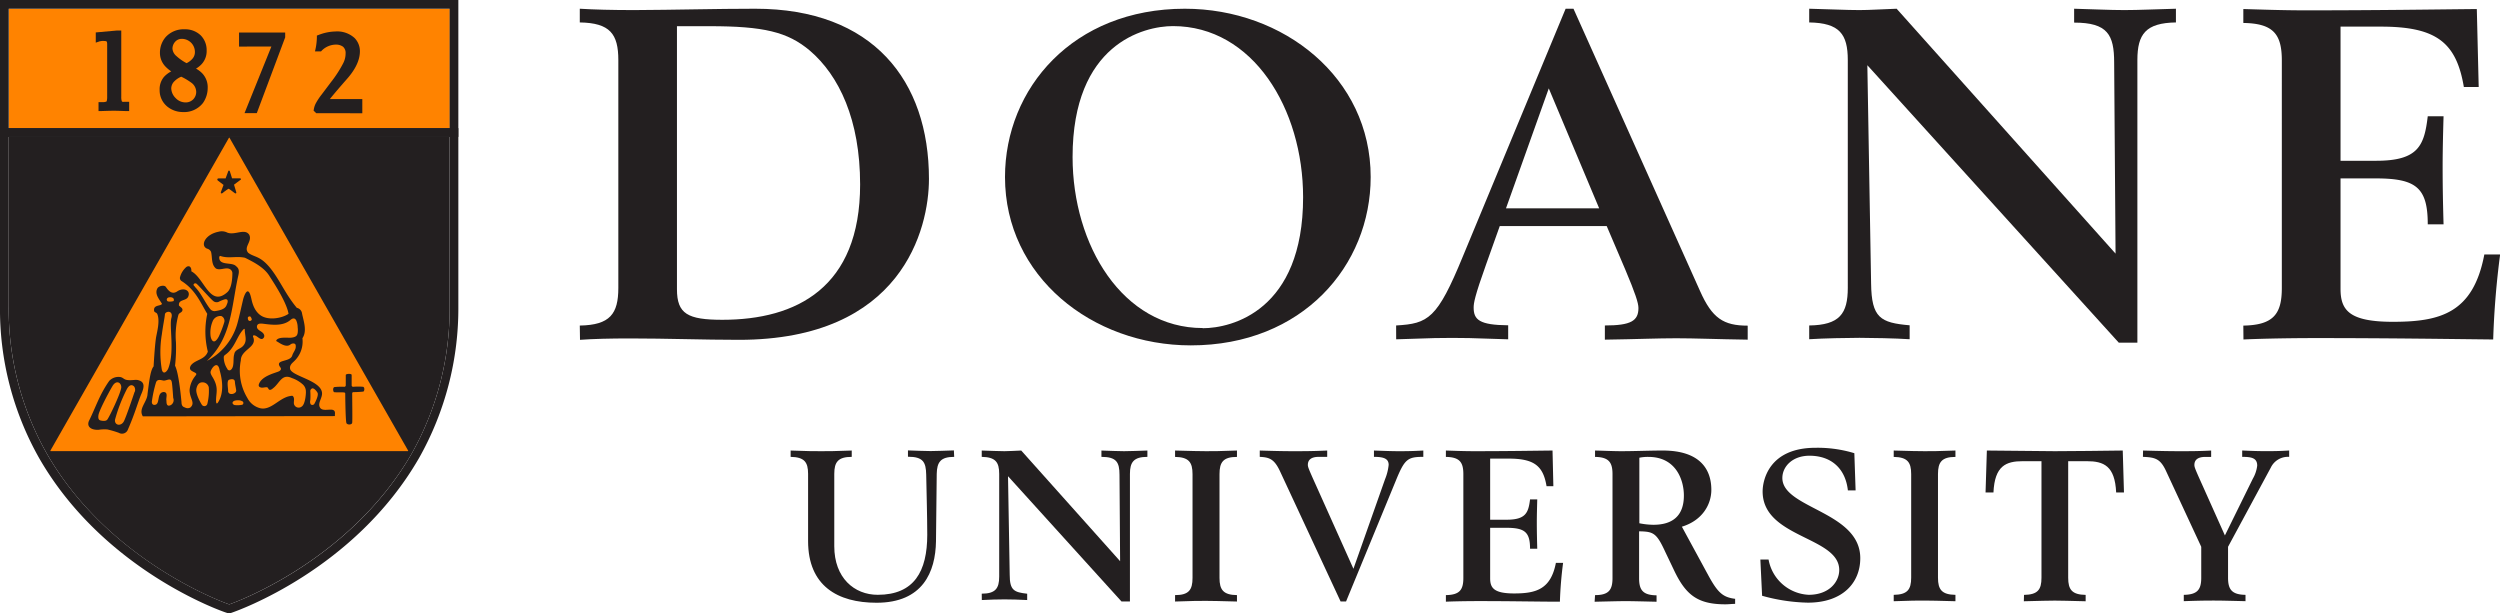
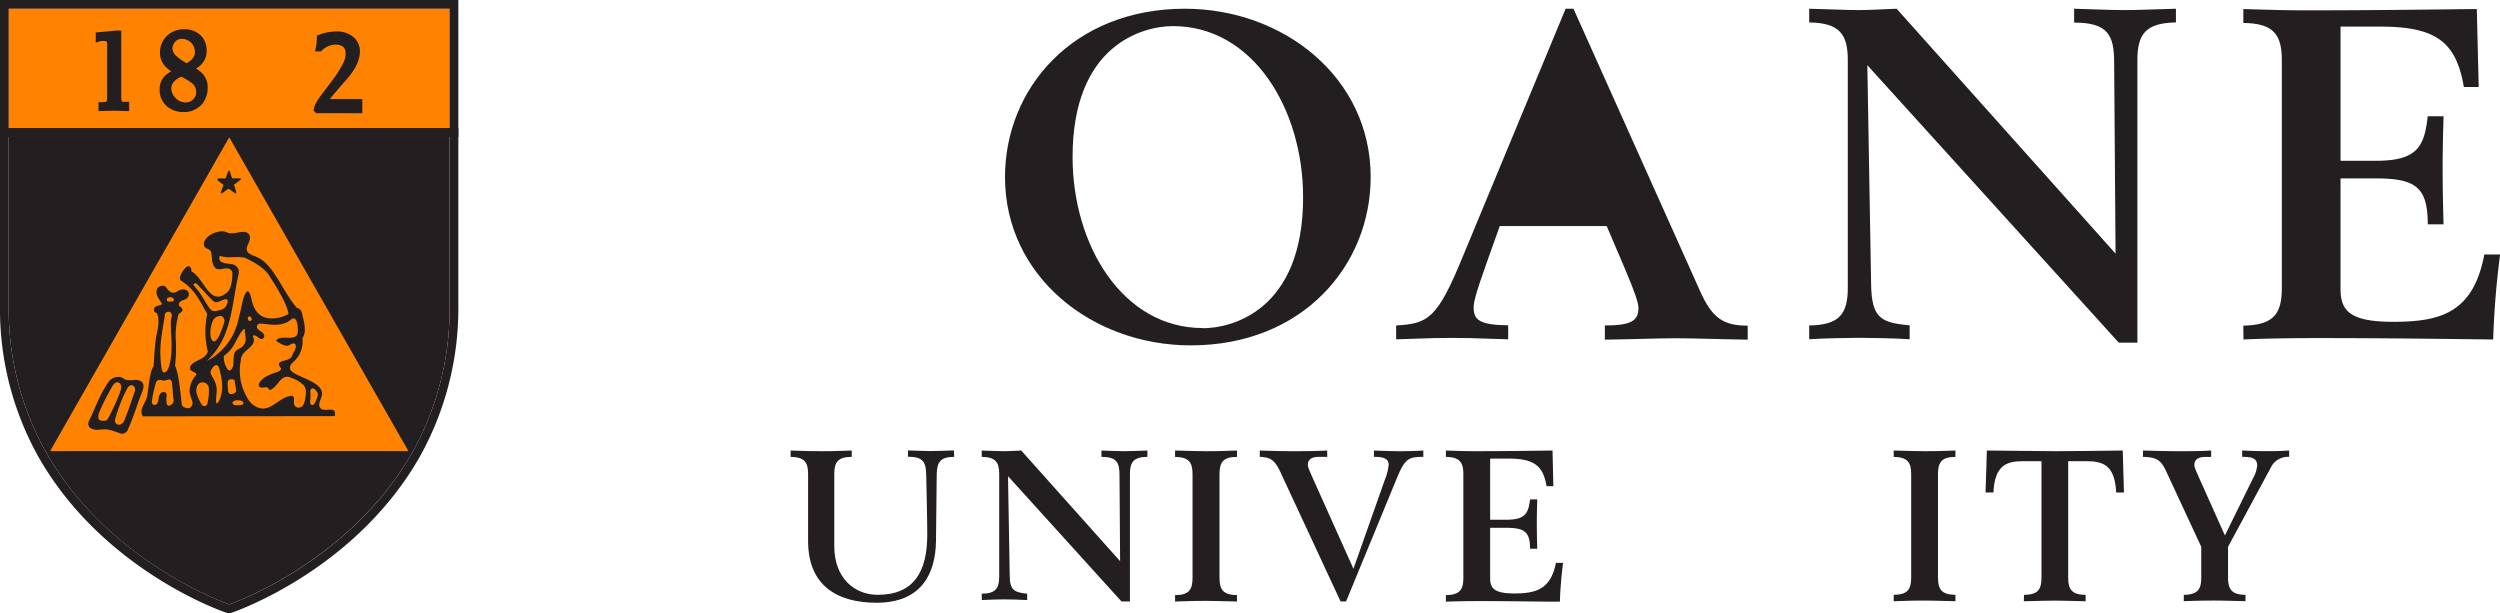
<svg xmlns="http://www.w3.org/2000/svg" id="Spot-PMS151" viewBox="0 0 572.71 140.53">
  <defs>
    <style>.cls-1{fill:#231f20;}.cls-2{fill:#ff8300;}</style>
  </defs>
  <title>1872Shield-H-Spot-PMS151</title>
  <g id="S-Fill">
    <path class="cls-1" d="M103,31.36H2V70.08A66.94,66.94,0,0,0,10.78,104c14.5,25.19,41.74,34.46,41.74,34.46S79.71,129.15,94.26,104A67.45,67.45,0,0,0,103,70.08Z" transform="translate(0 0)" />
  </g>
  <g id="R-Fill">
    <rect class="cls-2" x="2" y="2" width="101.04" height="27.36" />
  </g>
  <g id="S-Outline">
    <path class="cls-1" d="M103,31.36V70.08A67.45,67.45,0,0,1,94.26,104c-14.55,25.19-41.74,34.46-41.74,34.46S25.28,129.15,10.78,104A66.94,66.94,0,0,1,2,70.08V31.36H103m2-2H0V70.08A69.25,69.25,0,0,0,9,105c14.72,25.55,41.69,35,42.83,35.35l.65.22.64-.22c1.14-.39,28.07-9.8,42.83-35.34A69.76,69.76,0,0,0,105,70.08V29.36Z" transform="translate(0 0)" />
  </g>
  <g id="R-Outline">
    <path class="cls-1" d="M103,2V29.36H2V2H103m2-2H0V31.36H105V0Z" transform="translate(0 0)" />
  </g>
  <path class="cls-2" d="M52.47,31.53,11.53,103.25a.41.41,0,0,0,.05.09H93.46a.41.41,0,0,0,.05-.09L52.56,31.53Z" transform="translate(0 0)" />
  <path class="cls-1" d="M73.41,93.51c-.83-1.05.48-2.29.36-3.52-.25-2.87-7-3.81-7.31-5.49-.19-.88.62-1.43.91-1.74a6.19,6.19,0,0,0,1.91-5.28c1.12-1.64.27-3.92-.08-5.63A1.53,1.53,0,0,0,68,70.52c-2.68-3.2-4-6.61-6.25-9.3s-3.58-2.28-4.9-3.32c-1.12-1.33,1-2.55.25-4.11-1-1.56-3.28.16-5-.49a2.77,2.77,0,0,0-2-.22c-3.18.62-4.26,3.21-2.67,3.88a1.36,1.36,0,0,1,.91.72c.34,1.27,0,2.89,1.13,3.83.92.51,2.15-.3,3.06.08a1.11,1.11,0,0,1,.7,1.17c0,.26,0,3.17-1.16,4.18-4,3.57-5.27-3.27-8.23-4.78,0-.2,0-.4-.05-.6s-.32-.87-1.08-.41a4.67,4.67,0,0,0-1.45,2.27.83.83,0,0,0,.39,1c3.13,2,4.25,4.85,5.83,7.48a19.21,19.21,0,0,0,.13,8.65c-.64,1.89-2.92,1.84-3.88,3.16-.6,1,.18,1.26.85,1.61s.32.5.21.75a5.83,5.83,0,0,0-1.36,3.28c0,1.94,1.39,2.91.18,4a1.25,1.25,0,0,1-1.23,0c-.26-.1-.79-.2-.8-1.2-.19-2-.68-6.8-1.48-8.37a36.7,36.7,0,0,0,.21-5.35,18.08,18.08,0,0,1,.56-6.3c.2-.53.78-.49.91-1S41.44,70.43,41,70c-.18-1.47,1.61-1,2.1-2,.67-1.41-.95-2.28-2.5-1.25-1.12.76-1.93,0-2.59-1-.37-.52-1.5-.28-1.9.22-.82,1.34.39,2.58,1,3.63-.22.55-1.93.18-1.82,1.48,0,.57.57.42.75.88.65,1.61-.09,4.14-.3,5.41-.31,2-.55,6.57-.55,6.57-.79.91-1.06,3.88-1.39,6.28-.06,1.88-2.16,3.38-1.08,5.16l44-.06,0-.38C77,92.89,74.33,94.55,73.41,93.51ZM37.08,76.58c.24-1.86.64-3.8.7-4.56s2-1.07,1.48.85.81,7.76-.74,11.6c-.4.85-1.19,1.37-1.46.14A24.59,24.59,0,0,1,37.08,76.58ZM39.13,92.8c-.9.43-1-.3-1-1-.17-.65.47-1.88-.59-2-1.66.09-.86,2.53-1.87,2.9-.43.16-.94,0-.88-.74a28.57,28.57,0,0,1,.94-4.32c.32-1,1.4-.44,1.86-.45.79-.06,1.57-.72,1.77.38.13.69.32,3.59.32,3.59A1.32,1.32,0,0,1,39.13,92.8ZM39.66,69a2.8,2.8,0,0,1-1.15.06.45.45,0,0,1-.19-.73c.27-.33.93-.22.93-.22a1,1,0,0,1,.38.16C39.91,68.46,39.88,69,39.66,69Zm5-3.34c-.47-.34-.3-.55-.24-.61a.43.43,0,0,1,.65,0c.44.32,3,3.25,3.72,3.85a1.2,1.2,0,0,0,1.48.15,8.89,8.89,0,0,1,1-.41c1-.35,1,.38.77.92s-.29,1.4-2.88,1.72a1.31,1.31,0,0,1-1-.48C46.87,69.17,46.09,67.15,44.63,65.7Zm6.66,8.35a24.64,24.64,0,0,1-1.19,3.07c-1.21,2.29-1.85.51-1.9-.18a6.71,6.71,0,0,1,.46-3.24,1.9,1.9,0,0,1,2-1.26A1.19,1.19,0,0,1,51.29,74.05ZM54.6,63.1c.36-1.5-.19-1.82-.6-2.2-1-.9-3.78,0-3.78-1.93,0-.13.1-.44.36-.3,1.84.6,3.55-.06,5.55.38,2.12,1.06,4.52,2.28,5.72,4.39,1.41,2.15,3.86,6.08,4.25,8.45-1.45,1-4.56,1.59-6.35.38s-2.07-3.55-2.23-4.09c-.72-3.11-1.63-.27-1.77.21-.24.88-1.15,5.23-1.59,6.43a13.77,13.77,0,0,1-6.76,7.86C53.18,77.28,53,70.08,54.6,63.1Zm3.08,10.09a.46.46,0,0,1-.55.32c-.31-.07-.35-.5-.35-.5s0-.05,0-.26.46-.33.58-.23A1.28,1.28,0,0,1,57.68,73.19ZM47.49,92.55a.7.7,0,0,1-1.26.16S44.7,90.3,45,89s1-1.41,1.33-1.41a1.44,1.44,0,0,1,1.5,1.14A12.25,12.25,0,0,1,47.49,92.55Zm2.42-.31c-.36.51-.42-.16-.42-.46,0-1.87.69-3-.86-5.49-.53-.89-.42-1.09-.31-1.38.4-1,1.63-2.22,2-.07C50.9,86.8,51.42,90,49.91,92.24ZM51.26,81.8a.66.66,0,0,1,.28-.48c2.27-1.57,2.65-4.18,4.19-5.82.29-.32.34-.08.34,0,0,1.37.64,2.54-.32,3.67-.64.82-1.94.84-2.09,2-.35,1,.16,3-.89,3.63a.52.52,0,0,1-.7-.31A4.83,4.83,0,0,1,51.26,81.8Zm1,7.73c0-.66-.37-2.34.24-2.54s1.27-.22,1.31.48.27,1.53.3,2C54.15,90.27,52.28,90.74,52.25,89.53Zm3.25,3.19a5.54,5.54,0,0,1-1.77.07c-.32-.09-.7-.46-.29-.83s1.44-.25,1.44-.25a1.8,1.8,0,0,1,.56.18A.45.45,0,0,1,55.5,92.72Zm14.57-2.93c0,.59-.17,2.89-1,3.37a1.11,1.11,0,0,1-1.72-.55c-.13-.48.11-1.12-.08-1.57s-.31-.42-1-.28c-2.41.52-4.22,3.27-6.61,2.77a4.54,4.54,0,0,1-3-2.36,12.07,12.07,0,0,1-1.5-8.6c0-2.47,3.69-2.95,2.87-5.25-.12-.24-.2-.62.38-.46s1.33,1.21,1.89.63a.7.7,0,0,0,.21-.7c-.28-1-1.69-1-1.66-2,.07-.76.87-.66,1.13-.66,1.91.22,4.68.74,6.51-.8.76-.68,1.16-.3,1.36.07a4,4,0,0,1,.33,1.54,5,5,0,0,1,0,1.35c-.1.41-.17,1-1.7,1.08-1.09,0-2.46-.15-3.07.44-.35.34.1.44.22.52.89.58,2,1.22,2.82.65a1.11,1.11,0,0,1,.73-.3c.65,0,.56.56.56.79,0,.68-.63,1.32-.81,2-.52,1.57-4.1.8-2.73,2.67.07.1.4.5-.23.88s-4,1-4.67,3c-.2.58.32.73.54.77.58.11,1.39-.34,1.59.17.26.67.86.21,1.09,0,1.51-1.1,2-3.46,4.32-2.36a7.23,7.23,0,0,1,2.55,1.5A2.17,2.17,0,0,1,70.07,89.79ZM72,92.54a.55.55,0,0,1-.82.08,1.17,1.17,0,0,1-.09-.93,15.65,15.65,0,0,0,0-2,.65.65,0,0,1,.32-.66c.32-.25.94.27,1.32.92S72,92.54,72,92.54Z" transform="translate(0 0)" />
  <path class="cls-1" d="M31.64,87.08c-.61-.16-1.26.08-2.27,0s-1-.48-1.71-.69a2.91,2.91,0,0,0-2.64.87c-2.24,3.18-3.07,6-4.66,9.2-.52,1.3.52,2.08,2.24,2a8.42,8.42,0,0,1,2-.08,22.38,22.38,0,0,1,2.62.77,1.44,1.44,0,0,0,2.1-.8c1.61-3.63,2.36-6.53,3.13-8.26C33.13,88.47,33.1,87.45,31.64,87.08ZM23,96.31c-.2-.06-.61-.21-.44-1.24s2.13-4.78,3.17-6.56c.87-1.55,2.05-.91,2.05.2s-2.7,6.79-3.2,7.41C24.31,96.5,23.59,96.47,23,96.31Zm7.84-6.56c-.21.65-1.89,5.63-2.44,6.73-.64,1.26-2.22,1-2.05-.34A36,36,0,0,1,29,89.26c.67-1.34,1.39-1.12,1.76-.67A1.36,1.36,0,0,1,30.88,89.75Z" transform="translate(0 0)" />
-   <path class="cls-1" d="M83.21,88.61a12.74,12.74,0,0,0-2.3,0,.34.34,0,0,1-.35-.36s0-1.84,0-2.36c0-.34-1.27-.3-1.35,0a.06.06,0,0,0,0,0c0,.52,0,2.35,0,2.35a.34.34,0,0,1-.35.37,14.32,14.32,0,0,0-2.3.07c-.41.25-.22,1.13,0,1.16.49.08,1.65,0,2.31.07a.29.29,0,0,1,.22.21c0,1.26.08,6.35.27,6.8s1.24.43,1.32-.06,0-5.54,0-6.8a.32.32,0,0,1,.22-.23,22.55,22.55,0,0,0,2.3-.12C83.46,89.71,83.63,88.83,83.21,88.61Z" transform="translate(0 0)" />
  <path class="cls-1" d="M49.91,41.36l1.3,1s-.47,1.26-.58,1.57,0,.49.34.31a12.71,12.71,0,0,1,1.37-1c.2,0,1.38,1,1.53,1.05s.35,0,.23-.35l-.49-1.63s1.33-1,1.51-1.12.05-.35-.19-.34H53.16s-.45-1.44-.51-1.61-.27-.26-.37,0l-.6,1.63h-1.6C49.67,40.9,49.77,41.26,49.91,41.36Z" transform="translate(0 0)" />
  <path class="cls-1" d="M22.57,23.39h1a1.67,1.67,0,0,0,.77-.12c.06,0,.09,0,.15-.3a3.55,3.55,0,0,0,.06-.76V10.13c0-.47-.1-.61-.13-.63s-.15-.11-.55-.11a4.86,4.86,0,0,0-.58,0l-.45.08-.9.3V7.43L26.7,7h1.08V22.21a2.9,2.9,0,0,0,.13,1l.13.11a1.89,1.89,0,0,0,.44,0h1.11v2.12l-.71,0c-.66,0-1.83-.07-2.73-.07-1.1,0-2.17.05-2.88.07l-.7,0Z" transform="translate(0 0)" />
-   <polygon class="cls-1" points="62.17 10.66 54.76 10.67 54.76 7.46 65.33 7.46 65.33 8.56 58.83 25.91 56.02 25.91 62.17 10.66" />
  <path class="cls-1" d="M75.56,22.7c1.11-1.39,2.71-3.23,4-4.7s2.87-3.72,2.89-6.21a4.35,4.35,0,0,0-1.2-3.06,5.89,5.89,0,0,0-4.39-1.52A11.22,11.22,0,0,0,73,8l-.41.15,0,.45a14.21,14.21,0,0,1-.25,2.33l-.18.84h1.39l.2-.22a4.65,4.65,0,0,1,3.09-1.33,2.74,2.74,0,0,1,1.74.48,1.87,1.87,0,0,1,.59,1.55,4.82,4.82,0,0,1-.53,2.2,27,27,0,0,1-2.83,4.38l-2.09,2.78a14.1,14.1,0,0,0-1.3,1.93A4.41,4.41,0,0,0,71.9,25l-.06.35.61.59H83V22.7Z" transform="translate(0 0)" />
  <path class="cls-1" d="M46.34,16.81a6.08,6.08,0,0,0-1.44-1.09,5.67,5.67,0,0,0,1.35-1.09,4.42,4.42,0,0,0,1.09-3.05A4.78,4.78,0,0,0,46,8.12a5.12,5.12,0,0,0-3.66-1.41A5.58,5.58,0,0,0,38,8.44a5.44,5.44,0,0,0-1.36,3.65,4.51,4.51,0,0,0,1.23,3.12,7.62,7.62,0,0,0,1.36,1.14,6,6,0,0,0-1.66,1.26,4.37,4.37,0,0,0-1,3,4.8,4.8,0,0,0,1.85,3.88,5.66,5.66,0,0,0,3.41,1.18,5.49,5.49,0,0,0,4.66-2.07,6,6,0,0,0,1.09-3.43A4.63,4.63,0,0,0,46.34,16.81ZM40.08,9.62a2,2,0,0,1,1.57-.72,3,3,0,0,1,3,3.07,2.26,2.26,0,0,1-.58,1.5,4.09,4.09,0,0,1-1.33,1,11.25,11.25,0,0,1-2.34-1.64,2.43,2.43,0,0,1-.89-1.68A2.35,2.35,0,0,1,40.08,9.62Zm4.21,13.11a2.41,2.41,0,0,1-1.88.73,3.1,3.1,0,0,1-2.18-1,3.26,3.26,0,0,1-1-2.23A2.36,2.36,0,0,1,40,18.57a4.62,4.62,0,0,1,1.52-1,13.89,13.89,0,0,1,2.26,1.34,2.65,2.65,0,0,1,1.17,2.13A2.43,2.43,0,0,1,44.29,22.73Z" transform="translate(0 0)" />
  <g id="DOANE">
-     <path class="cls-1" d="M132.82,74.58c6.92-.12,8.83-2.67,8.83-8.63V13.77c0-6-1.91-8.52-8.83-8.63V2c3.29.2,7.36.31,12.45.31C154.66,2.27,164,2,173,2c27,0,39.81,16.49,39.81,39,0,11.4-6.16,36.85-43.54,36.85-8.09,0-16.51-.32-25-.32-4.48,0-8.41.1-11.4.32Zm22.26-8.32c0,5.65,2.46,7,10.42,7,16.94,0,31.54-7.35,31.54-31,0-14.8-4.8-24.92-11.51-30.66C180.42,7.28,174.87,6,162.53,6h-7.45Z" transform="translate(0 0)" />
    <path class="cls-1" d="M271.43,2C294,2,314,17.74,314,40.55c0,20.28-15.59,38.57-41.2,38.57-22.6,0-42.57-15.78-42.57-38.57C230.24,20.25,245.81,2,271.43,2Zm4.09,73.19c6.69,0,23-4.07,23-30,0-20.28-11.51-39.21-29.81-39.21-6.7,0-23,4.08-23,30C245.72,56.23,257.22,75.15,275.52,75.15Z" transform="translate(0 0)" />
-     <path class="cls-1" d="M319.83,74.56c7.38-.43,9.41-1.5,15.29-15.82L358.66,2h1.8l29,64.68c2.76,6.21,5.35,7.92,10.91,7.92v3.21c-7.39-.11-12.09-.32-16.38-.32s-8.86.21-16.34.32V74.56c6,0,7.69-1.07,7.69-4,0-1.17-.75-3.42-3-8.77l-4.27-10h-24.5l-3.09,8.67c-2.68,7.48-2.89,9-2.89,10,0,2.78,1.29,4,7.91,4.06v3.21c-9.19-.32-10.26-.32-12.83-.32s-3.75,0-12.83.32Zm46.51-26.84L354.8,20.25,345,47.72Z" transform="translate(0 0)" />
+     <path class="cls-1" d="M319.83,74.56c7.38-.43,9.41-1.5,15.29-15.82L358.66,2h1.8l29,64.68c2.76,6.21,5.35,7.92,10.91,7.92v3.21c-7.39-.11-12.09-.32-16.38-.32s-8.86.21-16.34.32V74.56c6,0,7.69-1.07,7.69-4,0-1.17-.75-3.42-3-8.77l-4.27-10h-24.5l-3.09,8.67c-2.68,7.48-2.89,9-2.89,10,0,2.78,1.29,4,7.91,4.06v3.21c-9.19-.32-10.26-.32-12.83-.32s-3.75,0-12.83.32Zm46.51-26.84Z" transform="translate(0 0)" />
    <path class="cls-1" d="M414.46,74.56c6.94-.1,8.84-2.66,8.84-8.63V13.76c0-5.95-1.9-8.51-8.84-8.62V2c4.37.1,8.54.31,11.51.31,2.34,0,5.42-.21,8.52-.31l50.15,56.1-.32-43.76c0-6.39-1.51-9.16-9.17-9.16V2c4,.1,8.2.31,11.51.31s7.65-.21,11.81-.31V5.14c-6.92.11-8.83,2.67-8.83,8.62V78.5h-4.26l-57.6-63.56.86,50c.1,7.88,2.12,9,8.83,9.58v3.19c-3.2-.21-8.94-.32-11.5-.32s-8.31.11-11.51.32Z" transform="translate(0 0)" />
    <path class="cls-1" d="M513.91,74.59c6.92-.12,8.82-2.67,8.82-8.62V13.87c0-6-1.9-8.51-8.82-8.61V2.07c3.62.1,8.82.3,14.26.3,16.27,0,29.34-.2,39.23-.3l.43,17.86h-3.4c-1.72-10.2-6.28-13.83-19-13.83h-9.25V36.83h8.19c9.66,0,11-3.51,11.79-10.2h3.62c-.12,4.14-.21,8.08-.21,11.48,0,5,.09,9,.21,13.28h-3.62c0-8.4-2.65-10.52-11.89-10.52h-8.09v25.3c0,4.91,2,7.55,12,7.55,10.86,0,18.4-2,20.94-15.42h3.62a194.62,194.62,0,0,0-1.59,19.47c-10.31-.11-23.82-.32-40.51-.32-8.19,0-14.57.21-16.7.32Z" transform="translate(0 0)" />
  </g>
  <g id="University">
    <path class="cls-1" d="M218.59,104.66c-3.12,0-3.94,1.2-4,3.89L214.42,124c-.11,7-3,14.08-13.62,14.08-8.9,0-15.68-3.85-15.68-14.13v-15.4c0-2.69-.86-3.84-4-3.89v-1.45c3.85.15,5.48.15,7,.15s3.16,0,7-.15v1.45c-3.14,0-4,1.2-4,3.89v16.59c0,7.22,4.56,11.12,9.95,11.12,8.37,0,11.35-5.39,11.35-13.76,0-2.69-.06-4.62-.09-6.73l-.15-7c-.06-2.9-.68-4.14-4.18-4.14v-1.45c1.76.05,3.7.15,5.19.15s3.46-.1,5.33-.15Z" transform="translate(0 0)" />
    <path class="cls-1" d="M224.9,136c3.13,0,4-1.2,4-3.89V108.55c0-2.69-.86-3.84-4-3.89v-1.45c2,.05,3.85.15,5.2.15,1.06,0,2.46-.1,3.85-.15l22.65,25.35-.14-19.76c0-2.9-.68-4.14-4.14-4.14v-1.45c1.77.05,3.71.15,5.19.15s3.46-.1,5.34-.15v1.45c-3.12,0-4,1.2-4,3.89v29.24h-1.93l-26-28.7.39,22.59c0,3.56,1,4,4,4.33v1.45c-1.43-.09-4-.15-5.19-.15s-3.76.06-5.2.15Z" transform="translate(0 0)" />
    <path class="cls-1" d="M269.19,136.33c3.16,0,4-1.21,4-3.93V108.61c0-2.73-.87-3.89-4-3.94v-1.46c3.88.1,5.53.15,7.09.15s3.21,0,7.09-.15v1.46c-3.16,0-4,1.21-4,3.94V132.4c0,2.72.88,3.89,4,3.93v1.47c-3.88-.1-5.54-.15-7.09-.15s-3.21,0-7.09.15Z" transform="translate(0 0)" />
    <path class="cls-1" d="M326.06,104.66c-3.61,0-4.28.48-6.35,5.58l-11.35,27.55h-1.25l-13.8-29.66c-1.35-2.95-2.45-3.37-4.72-3.47v-1.45c3.33.1,5.54.15,7.7.15s4.38,0,7.75-.15v1.45h-1.93c-1.73,0-2.5.68-2.5,1.83,0,.48.14.86,1.83,4.61l8.61,19.2,7.25-20.54a11.74,11.74,0,0,0,.82-3.27c0-1.5-1.29-1.83-3.37-1.83v-1.45c2.8.1,4.33.15,5.68.15s2.88,0,5.63-.15Z" transform="translate(0 0)" />
    <path class="cls-1" d="M331.23,136.33c3.16-.05,4-1.21,4-3.93V108.61c0-2.73-.86-3.89-4-3.94v-1.46c1.64.05,4,.15,6.51.15,7.43,0,13.4-.1,17.92-.15l.19,8.17h-1.56c-.77-4.67-2.85-6.32-8.68-6.32h-4.24v14h3.76c4.41,0,5-1.6,5.38-4.65h1.65c-.05,1.89-.1,3.68-.1,5.24,0,2.28.05,4.12.1,6.06h-1.65c0-3.83-1.22-4.8-5.44-4.8h-3.7V132.5c0,2.23.93,3.45,5.49,3.45,5,0,8.4-.93,9.57-7h1.65a88.31,88.31,0,0,0-.73,8.89c-4.71,0-10.87-.14-18.49-.14-3.74,0-6.66.09-7.63.14Z" transform="translate(0 0)" />
-     <path class="cls-1" d="M365.4,136.33c3.16,0,4-1.2,4-3.92v-23.8c0-2.73-.88-3.89-4-3.94v-1.46c2.27.05,4.23.15,6,.15,3.16,0,6.35-.15,9.52-.15,8.45,0,11.12,4.24,11.12,9,0,3.3-2,7-6.75,8.45l6.07,11.17c2.18,4,3.36,5,6.13,5.35v1.16c-.73,0-1.47.1-2.24.1-6.46,0-9.14-2.23-11.85-8l-1.91-4c-2-4.34-2.7-4.67-6-4.72v10.74c0,2.72.88,3.88,4,3.92v1.47c-3.9-.09-5.55-.14-7.11-.14s-3.19.05-7.08.14Zm10.15-16.46a17,17,0,0,0,3.2.35c4.37,0,7-2,7-6.71,0-3.54-1.8-8.84-8.11-8.84a9.31,9.31,0,0,0-2.09.19Z" transform="translate(0 0)" />
-     <path class="cls-1" d="M403.27,128.18h1.88a9.82,9.82,0,0,0,9.19,8.08c4.72,0,7-3,7-5.68,0-7.69-17.55-7.31-17.55-18,0-2.45,1.38-10,12.12-10a28.87,28.87,0,0,1,8.89,1.24l.29,8.52h-1.77c-.54-4.92-3.72-7.94-8.8-7.94-3.91,0-6.21,2.5-6.21,5.1,0,7,17.85,7.65,17.85,18.37,0,5.67-4.06,10.19-12,10.19a41.73,41.73,0,0,1-10.49-1.58Z" transform="translate(0 0)" />
    <path class="cls-1" d="M433.82,136.27c3.14-.05,4-1.21,4-3.93V108.59c0-2.71-.87-3.87-4-3.92v-1.46c3.88.11,5.51.15,7.07.15s3.2,0,7.07-.15v1.46c-3.14,0-4,1.21-4,3.92v23.75c0,2.72.87,3.88,4,3.93v1.46c-3.87-.1-5.51-.15-7.07-.15s-3.19,0-7.07.15Z" transform="translate(0 0)" />
    <path class="cls-1" d="M463.67,136.28c3.16-.05,4-1.21,4-3.92V105.65h-4.28c-3.86,0-6.44,1.06-6.72,7.17h-1.81l.3-9.61,15.56.15c5.19,0,10.38-.1,15.57-.15l.28,9.61h-1.79c-.28-6.11-2.85-7.17-6.74-7.17h-4.25v26.71c0,2.71.87,3.87,4,3.92v1.46c-3.88-.09-5.52-.15-7.08-.15s-3.2.06-7.08.15Z" transform="translate(0 0)" />
    <path class="cls-1" d="M490.94,103.21c4,.11,6.24.15,8.43.15s4.41,0,7.17-.15v1.46h-1.32c-1.73,0-2.52.68-2.52,1.84,0,.49.14.88,1.84,4.65l5.15,11.5,6.4-13a7.8,7.8,0,0,0,1-3c0-1.79-1.4-2-3.44-2v-1.46c2.28.11,3.89.15,5.38.15s3.1,0,5.38-.15v1.46a4.35,4.35,0,0,0-4.21,2.47l-9.79,18.13v7.08c0,2.71.87,3.88,4,3.93v1.45c-3.87-.09-5.52-.14-7.08-.14s-3.2,0-7.06.14v-1.45c3.15-.05,4-1.22,4-3.93v-7.08l-7.95-17.11c-1.34-3-2.46-3.39-5.41-3.49Z" transform="translate(0 0)" />
  </g>
</svg>